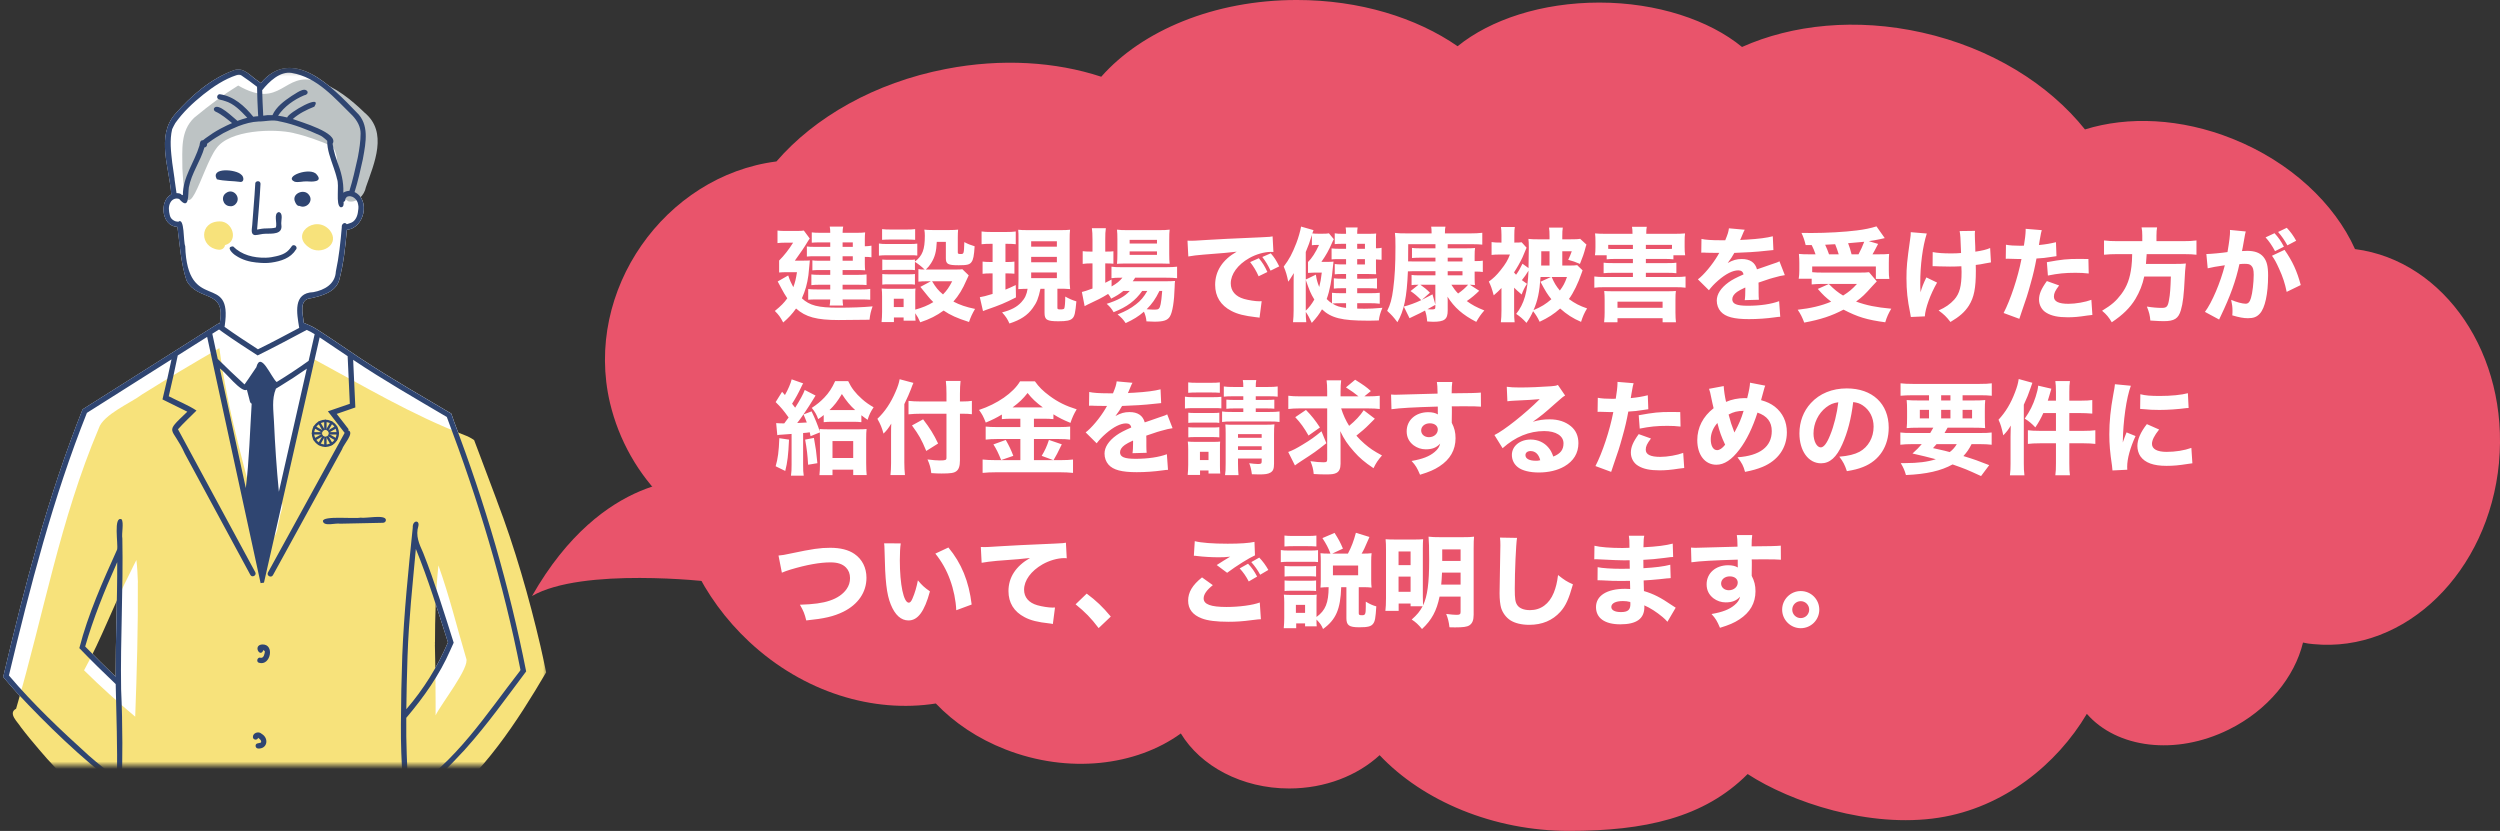
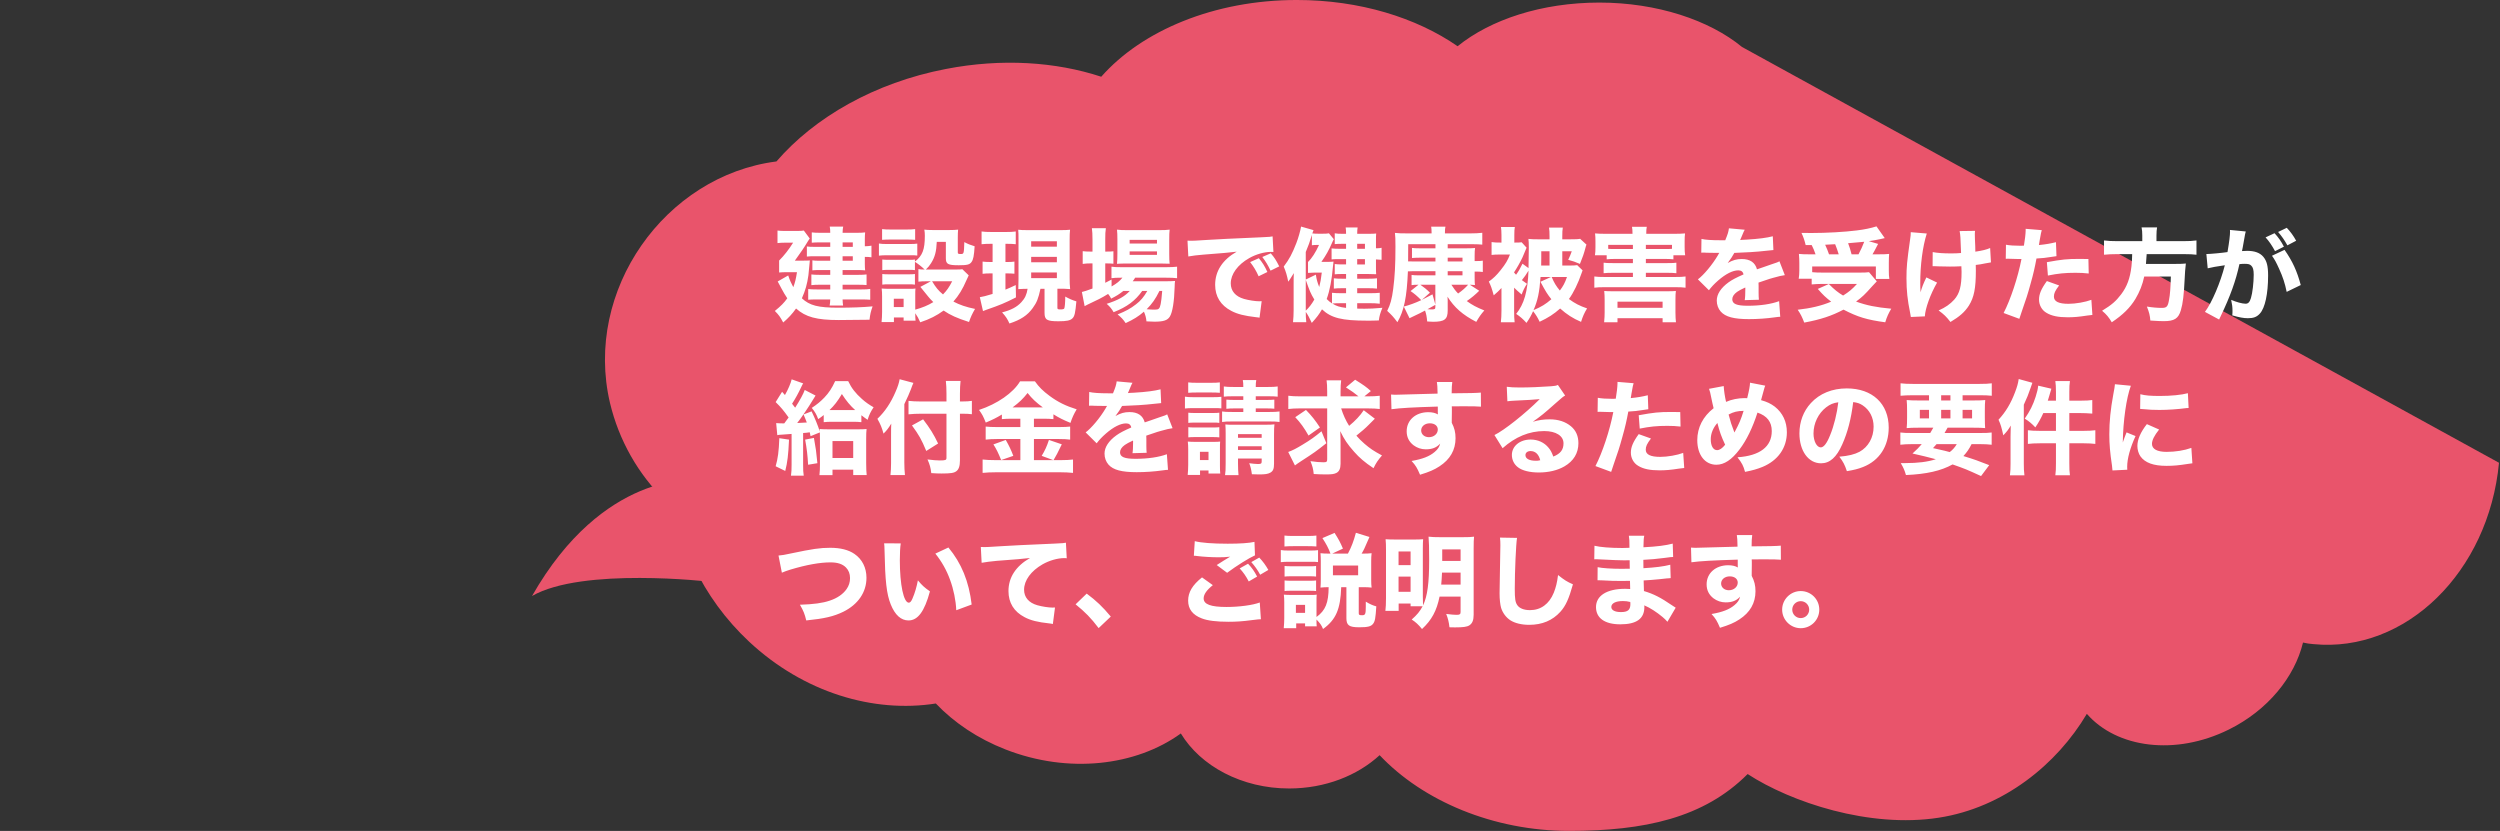
<svg xmlns="http://www.w3.org/2000/svg" version="1.1" fill="none" height="114" viewBox="0 0 343 114" width="343">
  <rect x="0" y="0" width="343" height="114" fill="#333333" stroke="none" />
  <clipPath id="a">
    <path d="m72 0h271v114h-271z" />
  </clipPath>
  <mask id="b" height="96" maskUnits="userSpaceOnUse" width="77" x="-1" y="9">
-     <path d="m75.205 9.331h-75.536v95.669h75.536z" fill="#fff" />
-   </mask>
+     </mask>
  <g mask="url(#b)">
    <path d="m15.952 77.435c-1.645 3.653-3.167 7.469-4.264 11.265 1.378 1.401 2.762 2.789 4.179 4.144-.013-5.237.235-10.467.215-15.71-.046.098-.091.203-.137.301zm39.797 19.84v.026c2.37-2.749 4.29-5.826 5.713-9.171-1.378-4.307-2.697-8.634-4.407-12.817-.438 4.864-.973 9.727-1.136 14.61v-.046c0 .216-.013.432-.02.655v-.013c-.072 2.252-.124 4.503-.15 6.749zm-40.62 26.936c-.006-.419.039-.838.104-1.244.268-5.086.699-10.159.79-15.252-4.956-3.783-9.468-8.149-13.725-12.699-.633-.7-1.254-1.414-1.861-2.14 2.945-12.431 6.157-24.835 10.898-36.716 4.414-2.795 8.834-5.584 13.242-8.372.712-.445 1.423-.897 2.129-1.349.209-.137.431-.268.64-.406.307-.196.607-.386.914-.576.209-.131.418-.262.627-.393.183-.111.359-.223.542-.34.235-.111.438-.373.712-.334.927-4.824-2.951-2.913-4.551-5.911-.77-2.357-.921-4.903-1.247-7.351-2.142-.059-2.573-3.509-.842-4.458-.235-3.567-2.122-7.966.516-11.004 2.233-2.553 4.923-4.89 8.142-6.055 1.312-.458 2.279.916 3.297 1.532.111.085.229.17.333.262 4.329-5.217 9.847.576 13.144 4.006 1.763 1.643 1.273 4.137.888 6.251 0 .013 0 .026-.006.039 0 .02-.007.046-.013.065v.026s0 0 0-.007c-.34 1.532-.672 3.07-1.149 4.562 2.213 1.054 1.339 4.962-1.058 5.178-.202 2.311-.444 4.648-1.051 6.893-.49 1.669-2.39 2.16-3.892 2.501 0 0 .006 0 .013-.007-1.73.131-1.084 2.206-.979 3.378.568.249 1.136.478 1.659.805.235.144.464.288.692.439.287.19.581.38.869.57.209.138.424.281.633.419.705.471 1.41.949 2.116 1.427.464.314.927.622 1.391.936.248.17.503.34.757.504 3.95 2.592 8.051 4.942 12.119 7.351.124.38.255.759.392 1.133 4.238 11.121 7.581 22.55 9.886 34.235-2.69 3.581-5.295 7.253-8.286 10.591-.033.039-.072.079-.111.118v.013c-2.325 2.494-4.682 5.034-7.724 6.657.215 4.903.222 9.819.424 14.722v.013h-41.358z" fill="#fff" />
    <path d="m59.752 94.441c.019 1.237.013 2.468.013 3.705.731-1.551 4.767-6.624 4.192-7.829-1.286-4.314-2.266-8.444-3.807-12.745-.385 3.672-.464 7.22-.47 10.552l-.013-.052c.013.138.013.262.013.406l-.013-.046c.052 1.813.059 3.62.085 5.433l-.013-.046c.02.216.013.399.02.602v-.02.033zm-41.867-15.939c-2.266 4.405-3.957 9.145-6.353 13.465 2.292 2.265 4.61 4.34 7.019 6.363.222-6.133.405-12.372.359-18.433l.013.039c-.039-1.073-.085-2.075-.209-3.103-.294.556-.581 1.152-.829 1.676zm.085 45.71c.072-3.639.163-7.292-.196-10.984-1.045.484-2.057-1.015-3.049-1.564-3.65-2.848-6.432-5.355-9.337-8.798-.823-.962-1.717-2.029-2.533-3.109-.418-.694-1.815-1.892-.646-2.52 3.794-12.98 6.014-25.902 11.342-38.47.601-1.905 4.453-3.509 5.955-4.661 3.598-2.252 7.091-4.314 10.591-6.343 1.13 8.804 3.696 17.307 5.935 25.843.183.962 1.443.851 1.626-.065.483-.628.431-1.597.699-2.357.026-.766.666-1.669.242-2.363-.333-2.815 1.188-5.78 1.6-8.143 1.025-3.659 1.691-7.724 2.938-11.043-.111-.092-.17-.262-.183-.412l.052.026c6.817 3.672 13.523 7.685 20.764 10.46l-.059-.02c.438.15.947.412 1.339.694.32.844.653 1.689.96 2.54.046.105.085.216.124.321l-.02-.039c.385 1.015.777 2.036 1.149 3.05.287.779.607 1.584.888 2.363v.02c2.481 6.467 4.473 13.458 5.988 19.952.281 1.218.542 2.435.79 3.659-3.983 6.782-8.619 13.896-15.031 18.715.085 4.406.274 8.837.34 13.249z" fill="#f7e27b" />
    <path d="m47.771 27.608c-1.352-.851-1.149-2.723-1.365-4.085-.157-1.145-.065-2.599-.855-3.482-1.717-.714-3.402-1.361-5.237-1.774h.039c-2.775-.668-8.913-.458-10.682 2.108-2.031 2.697-4.205 12.745-4.649 2.717v.02c0-2.559-.3-5.106 1.613-6.952 2.181-1.794 3.99-3.162 6.046-4.425 5.948 3.424 6.203-2.049 10.793-.583 2.56.74 4.766 2.586 6.556 4.314 3.226 2.684 1.319 6.932.17 10.218-.196 1.1-1.241 2.219-2.422 1.931z" fill="#bdc3c4" />
    <path d="m42.763 34.167c-3.35-1.787.49-4.929 2.494-2.559 1.384 1.78-.823 3.293-2.494 2.559z" fill="#f7e27b" />
-     <path d="m29.971 34.258c-2.618-.308-2.677-3.869.163-3.882 1.783-.052 2.671 2.736.738 3.253-.065.425-.451.687-.895.628z" fill="#f7e27b" />
    <g fill="#2f4571">
-       <path d="m31.486 28.282c-.901-.079-1.234-1.303-.464-1.807.986-.727 2.135.641 1.312 1.512h.006c-.209.242-.535.366-.855.294z" />
      <path d="m33.014 24.963c-1.071-.157-2.227-.098-3.258-.36-.953-1.689 2.651-1.381 3.343-.641.34.229.47.995-.091 1.008z" />
      <path d="m35.012 32.262c-.712-.079-.418-.929-.405-1.414.124-1.866.313-3.725.411-5.59 0 .013 0 .026.007.039-.111-.504.692-.615.718-.098-.104 2.095-.3 4.196-.47 6.297.431-.085.868-.164 1.312-.157 0 0 0 0-.006 0 .424-.02.855 0 1.267-.124.229-.596-.372-1.957.418-2.121.666.19.242 1.237.34 1.767.196 1.335-1.286 1.185-2.194 1.211-.477-.006-.927.17-1.397.183z" />
      <path d="m40.438 24.937c-1.652-.733 2.2-2.088 3.01-.995.934 1.06-.686 1.008-1.365.943h.013c-.548-.026-1.123.177-1.652.052z" />
      <path d="m41.104 28.249c-.32.052-.509-.288-.614-.537-.548-1.126 1.228-1.911 1.893-.982.692.858-.346 1.964-1.28 1.525z" />
      <path d="m35.234 36.026c-1.019-.098-2.024-.38-2.873-.956-.424-.242-1.45-1.237-.379-1.263 1.175 1.178 2.827 1.584 4.46 1.551 0 0-.006 0-.013 0 .255-.006.516-.026.77-.065.849-.157 1.809-.327 2.416-.989-.013.013-.02.02-.033.033.137-.144.268-.301.385-.465 0 0 0 0-.006.006.006-.013.019-.026.026-.039 0 0 0 0-.007.013.294-.537 1.019.046.568.458.006-.013.02-.026.026-.039-.705 1.159-2.063 1.571-3.33 1.754h.013c-.672.098-1.358.072-2.031-.007z" />
      <path d="m35.534 90.939c-.464-.157-.189-.871.261-.687.411.033.509-.556.548-.871-.059-.079-.124-.144-.202-.196-.431 1.152-1.495-.655-.176-.766 1.789-.079 1.149 3.005-.424 2.514z" />
      <path d="m35.404 102.696c-.202 0-.353-.203-.34-.393.026-.38.424-.301.679-.406-.013 0-.033.013-.046.02.039-.02.078-.033.111-.053.117-.281-.202-.484-.392-.635-.117.374-.692.308-.718-.091-.026-.589.783-.851 1.182-.472.013.007.02.014.026.02 1.032.615.784 2.088-.509 2.016z" />
      <path d="m44.303 71.504c-.026-.786 4.329-.295 5.158-.484.699.144 3.454-.491 3.487.327 0 .216-.183.373-.392.38-1.965.039-3.924.085-5.89.124-.607-.131-2.233.439-2.364-.353z" />
      <path d="m46.262 22.162c.529 1.368.914 2.795.842 4.274.248-.17.542-.236.836-.255.47-1.486.803-3.018 1.143-4.543 0 0 0-.033.007-.052 0 0 .013-.059.019-.092 0 .013 0 .033-.006.046.196-1.067.372-2.154.372-3.234v.046c.013-.975-.47-1.8-1.117-2.494-2.429-2.37-4.812-5.263-8.351-5.852h.013c-1.619-.262-3.121 1.211-4.048 2.37.026 1.067.072 2.134.131 3.201v-.02.118-.02c0 .072.013.144.013.216.418-.079.842-.105 1.267-.079.522-1.152 1.606-1.938 2.625-2.625.522-.268 1.756-1.335 2.187-.596.078.301-.202.465-.457.504 0 0 0 0-.006 0-1.384.589-2.736 1.532-3.578 2.795.124.02.255.039.379.065 0 0 0 0-.006 0 .013 0 .033 0 .046.007.039.006.072.013.111.02h.013s.026 0 .039.007c.222.046.444.092.666.15.131-.635 4.936-3.391 3.728-1.486-1.058.419-2.103.929-2.958 1.695 1.058.406 6.386 1.905 5.459 3.397.046.275.098.55.15.818.117.543.294 1.08.483 1.61zm-22.318 2.422c.091.635.183 1.276.274 1.911.235.013.561.013.699.236.065 0 .124.02.176.052-.033-2.481 1.587-4.517 2.266-6.788v.033c0-.039.013-.072.02-.105v.02c.033-.288.078-.733.47-.7.124-.111.268-.209.398-.314 0 0 .013-.013.026-.02h.007c.607-.452 1.247-.864 1.913-1.224.059-.033.124-.066.189-.098.47-.255.966-.478 1.456-.7-.712-.576-1.43-1.198-2.272-1.578-.163-.079-.268-.249-.215-.432.503-.929 2.671 1.29 3.226 1.708.438-.164.888-.308 1.345-.432-.895-.936-1.815-1.944-3.095-2.304 0 0-.013 0-.02 0-.294-.138-.646-.118-.908-.295-.222-.216-.059-.641.261-.628 1.913.268 3.415 1.637 4.59 3.09.222-.033.451-.066.673-.072 0-.085-.013-.17-.013-.255v.033c0-.033 0-.065-.006-.098v.033c-.065-1.25-.124-2.501-.137-3.751-.712-.55-1.437-1.087-2.187-1.584-.176-.092-.405-.072-.601-.02h.007c-.013 0-.02.007-.033.007-1.671.556-3.16 1.551-4.532 2.638 0 0-.026.02-.033.026-1.423 1.139-2.782 2.416-3.833 3.908-.15.268-.3.537-.424.818 0 .013-.013.026-.02.039 0-.013.013-.02.013-.033-.372 1.532-.163 3.142.013 4.687v-.02c.098.74.215 1.479.32 2.226zm6.875 20.266c1.489 1.073 3.03 2.068 4.571 3.07 1.913-.929 3.781-1.938 5.661-2.933-.32-1.996-.908-4.798 1.939-4.903 1.528-.281 3.01-1.119 3.088-2.834.431-2.003.646-4.052.816-6.094-.065-.399.392-.779.686-.393.157-.046.307-.098.464-.157.62-.17.934-.792 1.045-1.381.052-.386.15-.785.046-1.172v.013c-.072-.72-.869-1.414-1.58-1.041-.026.079-.078.15-.15.203.02.19-.065.412-.268.478.039.308.02.766-.405.733-.744-.321-.124-3.037-.503-3.921 0 .013.007.033.013.046-.124-.57-.313-1.126-.503-1.682 0 .007 0 .02.006.026-.385-1.159-.875-2.35-.849-3.587-.085-.085-.176-.164-.268-.242 0 0 .006 0 .013.006-.248-.216-.509-.425-.816-.55.013.007.026.013.039.02-1.691-.772-3.448-1.466-5.269-1.853h.006s-.033 0-.046-.006c-.013 0-.026-.007-.039-.007h.013c-.052-.013-.111-.02-.163-.033.013 0 .033 0 .046.013-.979-.308-2.005.013-2.938 0-.947.039-1.867.301-2.756.635-.692.275-1.365.596-2.024.936l-.013.006c-.059.033-.117.066-.17.098-.594.347-1.188.7-1.743 1.113-.007 0-.013.007-.02.013-.039.02-.065.052-.104.072-.085.066-.17.131-.255.203.078.229-.104.478-.34.478-.529 1.892-1.782 3.528-2.142 5.498-.137.969.118 3.253-1.325 1.578-.496-.177-.979.046-1.221.511.007-.013.013-.026.026-.039-.32.537-.229 1.191-.091 1.767 0 0 0-.007 0-.013.065.36.327.635.653.785.157.079.34.092.509.111.901-.674.672 2.775.953 3.345.307 9.452 6.549 3.365 5.42 10.945 0 0 0-.006 0-.013-.006.052-.02.105-.026.164zm-.777.36c-.3.196-.607.386-.914.576.248 1.152.496 2.304.744 3.456 1.201 1.191 2.422 2.357 3.676 3.502.046-.059.085-.118.131-.183.091-.131.183-.255.268-.386h.006c.392-.563.77-1.126 1.149-1.695v.007c.006-.013.02-.026.026-.039 0 0 .046-.065.065-.098-.013.013-.02.026-.026.039.607-2.304 2.024 1.375 2.788 2.023 1.495-.916 2.964-1.885 4.388-2.906.274-1.218.555-2.435.829-3.659-.346-.223-.712-.419-1.09-.583-2.233 1.191-4.466 2.383-6.739 3.502-1.574-1.021-3.154-2.036-4.682-3.122-.202-.144-.405-.288-.607-.439 0 0-.006 0-.013.006zm1.11 9.911c.855 3.947 1.717 7.894 2.573 11.841.47-3.836.561-7.698.803-11.553 0-.007 0-.02 0-.026-.059-.026-.117-.065-.157-.124-.104-.157-.111-.353-.17-.53-.111-.412-.222-.831-.326-1.25-.751.471-2.932-2.416-3.715-2.939.333 1.525.666 3.05.993 4.582zm10.917-4.523c-1.195.838-2.422 1.636-3.67 2.396-.176.118-.359.223-.542.327-.601 1.453-.333 2.991-.268 4.517.144 3.214.359 6.428.672 9.629 1.28-5.629 2.553-11.265 3.833-16.895-.013 0-.02.013-.033.02zm-26.118 26.838c-1.645 3.653-3.167 7.469-4.264 11.265 1.378 1.401 2.762 2.789 4.179 4.144-.013-5.237.235-10.467.215-15.71-.046.098-.091.203-.137.301zm39.797 19.841v.026c2.37-2.749 4.29-5.826 5.713-9.171-1.378-4.307-2.697-8.634-4.407-12.817-.438 4.864-.973 9.727-1.136 14.61v-.046c0 .216-.013.432-.02.655v-.013c-.072 2.252-.124 4.504-.15 6.749zm-.033 26.936c0-.111-.026-.229.033-.327-.196-4.661-.196-9.328-.398-13.995-.007-.282-.02-.55-.033-.832-.078-1.937-.183-3.875-.261-5.812-.046-1.283-.059-2.566-.052-3.849.013-3.175.078-6.349.189-9.524v.013c.235-5.845.836-11.671 1.437-17.491-.059-1.021.947-1.106.777-.249-.424 1.349.104 2.487.659 3.712 1.593 4.039 2.866 8.182 4.179 12.319-.15.334-.294.668-.451 1.002-1.495 3.43-3.65 6.467-6.053 9.308-.046 3.39.124 6.768.287 10.159 6.477-4 10.695-10.67 15.292-16.574 0 0 0 0 0-.013.026-.046.059-.085.091-.131-2.325-11.861-5.831-23.428-10.108-34.719-4.323-2.553-8.678-5.047-12.85-7.842.098 2.18.202 4.36.3 6.533-.241.085-.477.17-.718.249-.614.209-1.228.419-1.841.635.366.471.738.943 1.103 1.414.176.229.353.458.529.687-.02.052-.033.098-.052.15.934.321-.692 1.996-.842 2.605-3.16 5.754-6.321 11.508-9.481 17.262-.229.439-.927.085-.686-.36 3.506-6.382 7.019-12.764 10.519-19.153-.091-.124-.189-.249-.287-.373-.672-.864-1.345-1.715-2.011-2.586.268-.092.535-.183.803-.275.738-.249 1.469-.504 2.207-.759-.098-2.18-.196-4.353-.3-6.533-1.273-.871-2.553-1.722-3.839-2.579-.183.825-.379 1.663-.568 2.494-2.357 10.388-4.714 20.77-7.071 31.158-.157.02-.307.046-.464.066-2.207-10.153-4.407-20.305-6.614-30.458-.242-1.106-.477-2.219-.718-3.325-1.345.844-2.69 1.695-4.035 2.546-.372 1.872-.803 3.738-1.234 5.597 1.26.661 2.631 1.185 3.807 1.964-.849.851-1.737 1.663-2.54 2.566 3.539 6.546 7.072 13.085 10.611 19.625.222.439-.477.792-.692.334-2.991-5.531-5.975-11.05-8.965-16.581-1.763-3.908-2.971-2.638.327-5.787-.131-.065-.261-.131-.392-.196-.999-.504-2.011-.988-3.017-1.492.431-1.826.862-3.653 1.241-5.492-3.872 2.448-7.737 4.89-11.61 7.338-4.649 11.658-7.783 23.834-10.702 36.029 3.337 3.934 7.091 7.489 10.917 10.945-.007 0-.013-.013-.02-.013 1.267 1.113 2.586 2.16 3.918 3.201.104-4.314-.078-8.634-.163-12.948-1.698-1.61-3.369-3.253-4.989-4.936 1.195-4.654 3.2-9.125 5.184-13.524.17-.694-.542-4.648.614-4.15.333.458-.02 1.951.104 2.644.137 6.886-.281 13.779-.17 20.665.451 9.812-.059 19.611-.712 29.404 0 0 0 0-.006 0 0 .085 0 .163-.006.249h-.77c-.007-.419.039-.838.104-1.244.268-5.086.699-10.159.79-15.252-4.956-3.784-9.468-8.15-13.725-12.699-.633-.7-1.254-1.414-1.861-2.14 2.945-12.431 6.157-24.835 10.898-36.716 4.414-2.795 8.835-5.584 13.242-8.372.712-.445 1.423-.897 2.129-1.348.209-.138.431-.268.64-.406.307-.196.607-.386.914-.576.209-.131.418-.262.627-.393.183-.111.359-.223.542-.34.235-.111.438-.373.712-.334.927-4.824-2.951-2.913-4.551-5.911-.77-2.357-.921-4.903-1.247-7.351-2.142-.059-2.573-3.509-.842-4.458-.235-3.567-2.122-7.966.516-11.004 2.233-2.553 4.923-4.89 8.142-6.055 1.312-.458 2.279.916 3.297 1.532.111.085.229.17.333.262 4.329-5.217 9.847.576 13.144 4.006 1.763 1.643 1.273 4.137.888 6.251 0 .013 0 .026-.006.039 0 .02-.006.046-.013.066v.026s0 0 0-.006c-.34 1.532-.672 3.07-1.149 4.562 2.214 1.054 1.339 4.962-1.058 5.178-.203 2.311-.444 4.647-1.051 6.893-.49 1.669-2.39 2.16-3.892 2.501 0 0 .006 0 .013-.006-1.73.131-1.084 2.206-.98 3.378.568.249 1.136.478 1.659.805.235.144.464.288.692.439.287.19.581.38.868.57.209.137.424.281.633.419.705.471 1.41.949 2.115 1.427.464.314.927.622 1.391.936.248.17.503.34.757.504 3.95 2.592 8.051 4.942 12.119 7.351.124.38.255.759.392 1.132 4.238 11.121 7.581 22.551 9.886 34.235-2.69 3.581-5.295 7.253-8.286 10.591-.033.039-.072.078-.111.118v.013c-2.325 2.494-4.682 5.033-7.724 6.657.215 4.903.222 9.819.424 14.722v.013h-.77z" />
    </g>
    <path d="m44.644 61.155c.94 0 1.702-.763 1.702-1.705 0-.941-.762-1.705-1.702-1.705-.94 0-1.702.763-1.702 1.705 0 .942.762 1.705 1.702 1.705z" fill="#f7e27b" />
    <path d="m46.18 59.451c0-.85-.688-1.539-1.536-1.539-.848 0-1.536.689-1.536 1.539 0 .85.688 1.539 1.536 1.539.849 0 1.536-.689 1.536-1.539zm.33 0c0 1.033-.836 1.87-1.867 1.87-1.031 0-1.867-.837-1.867-1.87 0-1.033.836-1.87 1.867-1.87 1.031 0 1.867.837 1.867 1.87z" fill="#2f4571" />
    <path d="m44.479 61.147v-3.401c0-.091.074-.166.165-.166s.165.074.165.166v3.401c0 .091-.074.166-.165.166s-.165-.074-.165-.166z" fill="#2f4571" />
    <path d="m43.707 57.827c.079-.046.18-.019.226.06l1.702 2.953c.046.079.019.18-.06.226-.079.046-.18.019-.226-.06l-1.702-2.953c-.046-.079-.019-.18.06-.226z" fill="#2f4571" />
    <path d="m43.023 58.511c.046-.079.146-.106.226-.06l2.948 1.705c.079.046.106.147.06.226-.046.079-.147.106-.226.06l-2.948-1.705c-.079-.046-.106-.147-.06-.226z" fill="#2f4571" />
    <path d="m46.337 59.285c.091 0 .165.074.165.166s-.074.166-.165.166h-3.395c-.091 0-.165-.074-.165-.166s.074-.166.165-.166z" fill="#2f4571" />
    <path d="m46.031 58.451c.079-.046.18-.019.226.06.046.079.019.18-.06.226l-2.948 1.705c-.079.046-.18.019-.226-.06-.046-.079-.019-.18.06-.226z" fill="#2f4571" />
    <path d="m45.348 57.887c.046-.079.147-.106.226-.06s.106.147.06.226l-1.702 2.953c-.046.079-.147.106-.226.06-.079-.046-.106-.147-.06-.226z" fill="#2f4571" />
    <path d="m44.644 59.963c.282 0 .511-.229.511-.512 0-.283-.229-.512-.511-.512-.282 0-.511.229-.511.512 0 .283.229.512.511.512z" fill="#f7e27b" />
    <path d="m45.106 59.45c0-.255-.207-.462-.462-.462-.255 0-.461.207-.462.462 0 .255.206.463.462.463s.462-.207.462-.463zm.099 0c0 .31-.251.562-.561.562-.31-0-.561-.252-.561-.562 0-.31.251-.562.561-.562s.561.252.561.562z" fill="#2f4571" />
  </g>
  <g clip-path="url(#a)">
-     <path d="m342.863 63.493c-1.418 14.995-12.822 26.122-25.471 24.88-.488-.037-.968-.103-1.419-.215-1.141 4.718-4.819 9.287-10.187 11.94-7.312 3.616-15.352 2.551-19.473-2.158-4.091 6.913-11.403 12.865-20.306 14.248-9.527 1.485-20.307-2.131-26.23-5.989-5.998 6.026-14.173 7.801-24.503 7.801-10.329 0-20.028-4.073-25.989-10.389-3.048 2.803-7.484 4.568-12.409 4.568-6.516 0-12.161-3.083-14.864-7.548-6.171 4.465-15.419 5.568-24.052 2.195-3.814-1.485-7.072-3.69-9.564-6.306-8.528 1.345-18.122-1.486-25.607-8.474-6.516-6.091-10.119-14.07-10.607-21.871l-.863 2.55c-3.746-3.616-6.411-8.324-7.627-13.435-3.641-15.453 7.552-31.186 22.837-33.139 5.232-6.063 13.482-10.809 23.249-12.687 7.657-1.486 15.074-.99 21.312 1.065 5.548-6.306 15.487-10.529 26.823-10.529 8.596 0 16.388 2.41 22.071 6.344 4.504-3.653 11.538-5.989 19.443-5.989s15.111 2.41 19.578 6.091c6.899-3.083 15.667-4.008 24.706-1.981 9.496 2.13 17.393 7.091 22.348 13.295 5.893-1.841 13.137-1.56 20.239 1.28 7.972 3.186 14 8.894 16.808 15.135 12.334 1.598 21.14 14.565 19.751 29.308z" fill="#e9546b" />
+     <path d="m342.863 63.493c-1.418 14.995-12.822 26.122-25.471 24.88-.488-.037-.968-.103-1.419-.215-1.141 4.718-4.819 9.287-10.187 11.94-7.312 3.616-15.352 2.551-19.473-2.158-4.091 6.913-11.403 12.865-20.306 14.248-9.527 1.485-20.307-2.131-26.23-5.989-5.998 6.026-14.173 7.801-24.503 7.801-10.329 0-20.028-4.073-25.989-10.389-3.048 2.803-7.484 4.568-12.409 4.568-6.516 0-12.161-3.083-14.864-7.548-6.171 4.465-15.419 5.568-24.052 2.195-3.814-1.485-7.072-3.69-9.564-6.306-8.528 1.345-18.122-1.486-25.607-8.474-6.516-6.091-10.119-14.07-10.607-21.871l-.863 2.55c-3.746-3.616-6.411-8.324-7.627-13.435-3.641-15.453 7.552-31.186 22.837-33.139 5.232-6.063 13.482-10.809 23.249-12.687 7.657-1.486 15.074-.99 21.312 1.065 5.548-6.306 15.487-10.529 26.823-10.529 8.596 0 16.388 2.41 22.071 6.344 4.504-3.653 11.538-5.989 19.443-5.989s15.111 2.41 19.578 6.091z" fill="#e9546b" />
    <path d="m102.809 70.745-7.496-4.906s-12.566-1.18-22.32 15.934c6.906-3.991 24.379-1.962 24.379-1.962l5.431-9.066z" fill="#e9546b" />
    <path d="m113.91 33.872v-.616h-1.554c-.35 0-.7.014-.98.042v-1.414c.35.042.602.056 1.106.056h1.428c0-.406-.014-.546-.07-.854h1.848c-.056.252-.07.406-.084.854h2.016c.42 0 .756-.014 1.078-.056-.028.28-.042.532-.042.896v1.008c.406-.014.616-.028.91-.084v1.596c-.308-.042-.518-.056-.91-.056v.994c0 .308.014.602.042.854-.336-.028-.616-.042-.952-.042h-2.142v.658h2.142c.49 0 .784-.014 1.148-.056v1.456c-.308-.028-.658-.042-1.148-.042h-2.142v.644h2.562c.588 0 .896-.014 1.232-.07v1.484c-.35-.028-.728-.042-1.232-.042h-2.562c.014.406.028.56.07.84h-1.848c.056-.308.07-.434.084-.84h-1.848c-.602 0-.854.014-1.176.042v-1.47c.336.042.7.056 1.19.056h1.834v-.644h-1.512c-.392 0-.756.014-1.078.056v-1.47c.336.042.63.056 1.078.056h1.512v-.658h-1.582c-.378 0-.546.014-.868.042v-1.372c.294.042.476.056.966.056h1.484v-.616h-2.058c-.588 0-.77 0-1.148.042v-1.386c.322.042.49.056 1.218.056zm1.694 0h1.4v-.616h-1.4zm0 1.288v.616h1.4v-.616zm-6.552.602h1.092c.518 0 .784-.014.966-.028-.084.966-.168 1.778-.196 2.03-.168 1.204-.42 2.1-.896 3.164 1.078.994 2.212 1.288 5.026 1.288 1.764 0 3.318-.056 4.676-.182-.252.714-.336 1.078-.42 1.834-.994.014-3.654.042-4.228.042-3.024 0-4.536-.406-5.852-1.582-.546.77-1.05 1.302-1.764 1.918-.42-.784-.602-1.036-1.148-1.582.854-.7 1.246-1.092 1.708-1.736-.308-.462-.546-.854-.784-1.316-.378-.714-.378-.714-.532-.994l1.442-.826c.252.742.392 1.036.7 1.61.252-.686.35-1.092.504-2.058h-1.386c-.392 0-.756.014-1.064.042v-1.638c.686-.686 1.344-1.526 1.918-2.45h-1.19c-.35 0-.602.014-.952.056v-1.722c.336.042.588.056 1.022.056h1.596c.546 0 .77-.014.994-.056l.812 1.092c-.098.126-.308.462-.658 1.036-.238.378-.322.504-1.386 2.002zm16.954 2.884v-1.722c.294.042.448.056.854.056-.42-.406-.896-.784-1.33-1.05v1.134c-.294-.042-.434-.042-.854-.042h-2.744c-.42 0-.63.014-.882.042v-1.456c.266.028.448.042.882.042h2.744c.462 0 .616 0 .854-.042v.28c1.036-.798 1.358-1.652 1.358-3.528 0-.322-.014-.546-.07-.854.35.042.658.056 1.106.056h2.366c.49 0 .798-.014 1.162-.056-.028.308-.042.63-.042 1.106v2.03c0 .168.084.21.364.21.476 0 .476 0 .532-1.638.49.266.854.406 1.414.574-.084 1.316-.182 1.834-.434 2.17-.252.35-.602.434-1.736.434-1.498 0-1.778-.154-1.778-.966v-2.24h-1.246c-.056 1.316-.252 2.086-.784 2.926-.224.35-.392.56-.714.868h4.06c.504 0 .77-.014.952-.042l.868.84c-.084.168-.084.168-.28.602-.574 1.33-1.078 2.142-1.82 2.996.854.448 1.694.742 2.968 1.008-.392.672-.602 1.12-.826 1.792-1.638-.518-2.59-.952-3.486-1.568-.966.7-1.89 1.176-3.206 1.61-.224-.518-.392-.812-.686-1.246 0 .574.014.7.042 1.022h-1.638v-.434h-1.33v.63h-1.694c.042-.462.07-.91.07-1.386v-2.142c0-.448-.014-.7-.056-1.078.336.028.602.042 1.064.042h2.674c.518 0 .672 0 .896-.042-.028.28-.028.476-.028.98v1.918c.966-.266 1.764-.588 2.478-1.036-.308-.294-.504-.518-.7-.756-.924-1.162-.924-1.162-1.078-1.33l1.442-.77h-.588c-.476 0-.784.014-1.12.056zm4.634-.056h-2.758c.518.854.84 1.26 1.498 1.806.532-.546.826-.966 1.26-1.806zm-8.008 2.394v1.148h1.344v-1.148zm-1.61-8.078v-1.47c.392.042.616.056 1.218.056h2.1c.602 0 .826-.014 1.218-.056v1.47c-.392-.028-.658-.042-1.218-.042h-2.1c-.532 0-.882.014-1.218.042zm-.434 2.17v-1.666c.336.056.602.07 1.134.07h2.996c.588 0 .84-.014 1.134-.056v1.638c-.336-.042-.434-.042-1.078-.042h-3.052c-.504 0-.812.014-1.134.056zm.462 3.976v-1.456c.266.028.448.042.882.042h2.744c.448 0 .616-.014.854-.042v1.456c-.294-.042-.42-.042-.882-.042h-2.73c-.434 0-.588 0-.868.042zm22.26.574h-.56c-.28 1.302-.49 1.862-1.064 2.646-.714.994-1.652 1.61-3.192 2.114-.266-.602-.476-.938-1.008-1.526 1.232-.308 2.044-.742 2.646-1.4.49-.532.728-1.036.854-1.834-.448 0-.448 0-1.274.042.014-.462.028-.882.028-1.414v-5.32c0-.756 0-1.008-.042-1.414.364.042.658.056 1.372.056h4.396c.644 0 .966-.014 1.344-.056-.042.378-.056.728-.056 1.414v5.194c0 .602.014 1.022.07 1.54-.056 0-.35-.014-.896-.056h-.854v2.632c0 .168.07.21.406.21.322 0 .476-.042.532-.126.07-.112.14-.798.14-1.638.518.294.966.49 1.526.658-.14 1.568-.238 2.03-.532 2.324-.308.308-.798.406-1.932.406-1.582 0-1.904-.196-1.904-1.162zm-1.834-6.524v.742h3.528v-.742zm0 2.142v.742h3.528v-.742zm0 2.142v.77h3.528v-.77zm-5.292-3.934h-.308c-.49 0-.756.014-1.204.056v-1.75c.406.056.756.07 1.302.07h2.114c.532 0 .882-.014 1.274-.07v1.75c-.378-.042-.644-.056-1.134-.056h-.28v2.492h.35c.42 0 .588-.014.882-.056v1.666c-.308-.028-.588-.042-.882-.042h-.35v2.226c.532-.224.742-.308 1.414-.63l.028 1.694c-1.498.77-2.226 1.064-4.004 1.68-.168.07-.35.126-.518.196l-.434-1.904c.392-.056.868-.182 1.75-.448v-2.814h-.406c-.378 0-.672.014-.966.056v-1.68c.322.042.56.056 1.008.056h.364zm18.816 6.468h-.882c-.56.448-.924.672-1.666 1.05-.154-.294-.21-.378-.42-.644-.854.532-1.414.812-2.884 1.498-.07.028-.084.042-.336.182l-.378-1.946c.322-.07.7-.196 1.456-.476v-3.444h-.308c-.378 0-.686.014-1.036.07v-1.75c.294.042.616.056 1.036.056h.308v-1.638c0-.742-.028-1.134-.084-1.568h1.918c-.07.448-.084.812-.084 1.568v1.638h.21c.42 0 .686-.014.91-.042v1.708c-.322-.028-.532-.042-.896-.042h-.224v2.66c.28-.154.392-.21.868-.448v.952c.742-.434 1.106-.728 1.484-1.204h-.182c-.602 0-.98.014-1.316.07v-1.582c.322.056.7.07 1.344.07h6.174c.658 0 1.106-.028 1.484-.07v1.582c-.406-.056-.854-.07-1.47-.07h-4.284c-.14.224-.182.294-.336.49h4.452c.672 0 .952-.014 1.358-.042-.042.252-.042.392-.056.84-.056 1.988-.294 3.472-.658 4.046-.322.518-.868.7-2.114.7-.294 0-.49-.014-1.092-.042-.056-.532-.154-.882-.35-1.33-.756.658-1.442 1.078-2.506 1.568-.35-.518-.602-.784-1.106-1.19 1.12-.448 1.764-.798 2.52-1.386.63-.476 1.092-1.022 1.554-1.834h-.7c-.952 1.344-2.072 2.184-3.92 2.912-.266-.462-.49-.742-.952-1.148 1.582-.504 2.45-.994 3.164-1.764zm4.452 0h-.378c-.56 1.134-.994 1.736-1.75 2.506.448.042.812.056 1.12.056.532 0 .658-.112.798-.756.084-.42.126-.826.21-1.806zm-.238-3.766h-4.676c-.532 0-.966.014-1.288.042.042-.434.056-.798.056-1.386v-2.002c0-.574-.014-.896-.056-1.302.434.056.742.07 1.456.07h4.256c.728 0 1.092-.014 1.512-.07-.042.392-.056.686-.056 1.428v1.89c0 .602.014 1.008.056 1.358-.28-.014-.7-.028-1.26-.028zm-4.228-3.248v.504h3.752v-.504zm0 1.582v.476h3.752v-.476zm18.9 2.828-1.204.588c-.35-.784-.672-1.302-1.162-1.946l1.19-.532c.49.588.798 1.064 1.176 1.89zm1.624-.77-1.19.588c-.35-.742-.658-1.26-1.134-1.876l1.162-.504c.518.602.714.91 1.162 1.792zm-12.474-1.358-.112-2.17c.322.014.49.014.546.014.266 0 .35 0 2.338-.126.966-.07 3.374-.182 7.224-.35 1.232-.056 1.316-.07 1.568-.126l.112 2.142c-.168-.014-.21-.014-.336-.014-.91 0-2.044.322-2.982.854-1.582.896-2.534 2.198-2.534 3.472 0 1.036.644 1.792 1.82 2.128.644.182 1.554.322 2.072.322.084 0 .182 0 .35-.014l-.294 2.268c-.182-.042-.238-.042-.49-.07-1.568-.182-2.548-.42-3.388-.868-1.456-.756-2.212-1.974-2.212-3.57 0-1.89 1.008-3.43 2.954-4.55-1.4.154-1.456.168-4.578.406-.77.056-1.526.154-2.058.252zm23.17 6.412v.742c.532.014.686.014.994.014.784 0 1.302-.028 2.464-.126-.308.756-.406 1.106-.49 1.736-.784.028-1.092.028-1.596.028-3.486 0-4.942-.364-6.202-1.554-.406.7-.714 1.106-1.4 1.862-.308-.672-.532-1.092-.826-1.512 0 .644.014.77.07 1.414h-1.82c.056-.574.084-1.008.084-1.652v-3.57c0-.714 0-.98.028-1.512-.14.224-.14.224-.42.672-.098.168-.182.28-.35.504-.154-.812-.322-1.386-.616-2.072.77-1.022 1.162-1.764 1.736-3.234.28-.728.546-1.666.644-2.254l1.708.49c-.084.196-.098.266-.168.448.224.028.49.042.84.042h.574c.462 0 .658-.014.868-.056l.672.812c-.07.126-.14.238-.224.448-.49 1.12-.84 1.736-1.484 2.66h.798c.406 0 .7-.014.868-.042-.042.238-.042.238-.07.588-.168 1.932-.434 3.346-.868 4.55.28.28.434.406.728.602v-1.456c.392.042.756.056 1.26.056h.672v-.686h-.546c-.434 0-.826.014-1.134.056v-1.414c.308.042.644.056 1.134.056h.546v-.644h-.644c-.378 0-.616.014-.91.042v-1.414c.308.042.532.056.938.056h.616v-.728h-1.232c-.294 0-.546.014-.756.042v-1.512c.336.042.63.056 1.288.056h.7v-.686h-.518c-.504 0-.728.014-1.036.042v-1.484c.308.056.574.07 1.036.07h.518c0-.406-.014-.56-.056-.868h1.638c-.042.28-.056.504-.056.868h1.582c.532 0 .784-.014 1.022-.042-.028.294-.028.49-.028.938v1.092c.336 0 .532-.014.77-.07v1.652c-.336-.028-.42-.042-.77-.056v1.12c0 .406 0 .658.028.91-.322-.014-.322-.014-1.092-.028h-1.512v.644h1.498c.56 0 .854-.014 1.218-.056v1.414c-.364-.042-.742-.056-1.218-.056h-1.498v.686h1.792c.532 0 .924-.014 1.302-.056v1.498c-.462-.056-.84-.07-1.302-.07zm-7.056-3.206v4.228c.448-.42.826-.91 1.176-1.526-.518-.854-.644-1.176-1.176-2.702zm0-.042 1.386-.672c.084.616.224 1.12.462 1.694.168-.658.238-1.05.35-1.974h-1.008c-.28 0-.476.014-.882.042v-1.498c.518-.49 1.036-1.302 1.512-2.338h-.322c-.294 0-.476.014-.658.042v-1.414c-.28.952-.462 1.428-.84 2.338zm5.53 3.248h-.686c-.504 0-.84.014-1.204.042.588.364.994.49 1.89.602zm1.526-7.462h1.064v-.686h-1.064zm0 1.414v.728h1.064v-.728zm10.738 1.652h-2.982c-.28 0-.546.014-.798.028-.14 3.528-.532 5.418-1.442 6.972-.602-.798-.784-.98-1.4-1.554.434-.854.644-1.61.826-3.01.224-1.75.308-3.318.308-5.796 0-1.106-.014-1.358-.07-1.89.462.056.896.07 1.876.07h3.15v-.154c0-.336-.014-.518-.056-.77h1.96c-.056.224-.07.42-.07.784v.14h3.402c.644 0 1.302-.028 1.722-.084v1.624c-.392-.042-.728-.056-1.19-.056h-3.556v.56h2.604c.546 0 .826-.014 1.148-.042-.042.294-.056.574-.056 1.064v.728h.21c.448 0 .672-.014.91-.056v1.554c-.322-.042-.532-.056-.938-.056h-.182v.826c0 .56.014.728.042 1.022-.21-.028-.42-.028-.7-.042l1.288.826c-.574.56-1.036.952-1.708 1.414.756.546 1.274.826 2.408 1.288-.462.518-.728.91-1.106 1.568-1.876-.966-3.01-1.974-3.948-3.458 0 .196 0 .196.028.49v.392 1.022c0 1.204-.434 1.54-2.016 1.54-.182 0-.364-.014-.798-.042-.056-.63-.126-1.022-.294-1.498-.574.308-.952.49-1.344.672-.28.126-.63.294-.784.378l-.784-1.596c.742-.196 1.568-.49 2.394-.882-.616-.616-.924-.868-1.47-1.246l1.092-.868c-.476 0-.686.014-.952.056v-1.4c.266.042.56.056.994.056h2.282zm0-1.33v-.518h-2.226c-.308 0-.658.014-.994.042v-1.386c.266.042.504.056.98.056h2.24v-.56h-3.738c0 1.89 0 1.89-.014 2.352.154 0 .434.014.742.014zm-.014 3.192h-2.058c.434.294.91.672 1.316 1.092l-1.106.98c.308-.154.308-.154 1.456-.756l.392 1.4zm4.494 0h-2.296c.322.504.546.812.924 1.204.56-.392 1.022-.798 1.372-1.204zm-.77-1.862h-2.03v.574h2.03zm0-1.33v-.518h-2.03v.518zm-3.724 6.23v-.28c-.644.364-.644.364-1.078.602.21.014.406.028.518.028.49 0 .56-.042.56-.35zm19.46-5.726.742.714c-.042.126-.042.126-.14.392-.462 1.358-1.12 2.716-1.736 3.542.84.616 1.47.938 2.492 1.288-.378.616-.602 1.12-.826 1.848-1.12-.476-1.96-1.022-2.87-1.834-.868.77-1.624 1.26-2.814 1.82-.28-.588-.504-.952-.896-1.456-.28.63-.49.994-.91 1.61-.462-.518-.882-.882-1.414-1.232 1.092-1.358 1.582-3.052 1.694-5.936-.308.504-.588.924-.91 1.302.21.168.336.252.7.504-.308.462-.56.966-.728 1.47-.588-.504-.756-.658-1.036-.938v3.15c0 .714.014 1.148.07 1.596h-1.89c.056-.476.084-1.008.084-1.624v-3.08c-.336.364-.588.602-1.064 1.008-.266-.966-.378-1.288-.672-1.89.602-.42 1.064-.868 1.61-1.554.714-.896.98-1.358 1.288-2.156h-1.358c-.504 0-.826.014-1.162.056v-1.764c.35.056.644.07 1.26.07h.098v-1.022c0-.504-.028-.826-.07-1.12h1.904c-.056.28-.07.574-.07 1.092v1.05c.588 0 .784-.014 1.008-.042l.672.742c-.434 1.05-.476 1.134-.56 1.33-.294.63-.77 1.47-1.162 2.058.098.126.14.182.28.322.364-.504.532-.798.882-1.512l.826.602c.042-2.45.042-2.45.042-2.828 0-.588-.014-.826-.056-1.176.448.042.728.056 1.414.056h1.484v-.378c0-.574-.014-.882-.07-1.232h1.89c-.056.322-.07.644-.07 1.246v.364h.994c.854 0 1.176-.014 1.456-.07l.868.798c-.056.14-.084.21-.154.49-.168.658-.378 1.274-.742 2.156-.532-.238-1.092-.434-1.61-.56.154-.308.392-.868.49-1.176h-1.302v1.96h.952c.56 0 .826-.014 1.092-.056zm-4.942.056h1.148v-1.96h-1.134v.98c0 .364 0 .56-.014.98zm1.344 1.568h-1.428c-.154 2.128-.392 3.234-.966 4.55 1.106-.476 1.638-.798 2.45-1.498-.546-.686-.756-1.008-1.498-2.394zm2.198 0h-2.1c.336.798.602 1.232 1.12 1.862.462-.616.686-1.022.98-1.862zm5.446-2.982h-1.61c.056-.336.07-.63.07-1.134v-.784c0-.476-.014-.728-.056-1.078.42.042.868.056 1.596.056h3.542v-.07c0-.35-.014-.616-.07-.896h2.03c-.056.266-.07.518-.07.882v.084h3.71c.742 0 1.176-.014 1.61-.056-.042.322-.056.588-.056 1.078v.798c0 .42.014.784.07 1.12h-1.61v.56c-.35-.042-.742-.056-1.26-.056h-2.52v.574h2.926c.714 0 .994-.014 1.26-.056v1.442c-.392-.042-.728-.056-1.26-.056h-2.926v.574h4.004c.672 0 1.05-.014 1.442-.07v1.54c-.42-.056-.742-.07-1.442-.07h-9.632c-.658 0-1.036.014-1.442.07v-1.54c.378.056.77.07 1.442.07h3.85v-.574h-2.744c-.532 0-.896.014-1.274.056v-1.442c.336.042.56.056 1.274.056h2.744v-.574h-2.31c-.546 0-.952.014-1.288.056zm.21-1.428v.546c.266.028.476.028 1.078.028h2.31v-.574zm5.166.574h2.52c.602 0 .714 0 1.064-.028v-.546h-3.584zm-3.892 9.492v.56h-1.834c.056-.574.07-.952.07-1.344v-1.708c0-.462-.014-.826-.056-1.246.308.028.574.042 1.134.042h7.532c.616 0 .826-.014 1.162-.042-.042.336-.056.644-.056 1.26v1.708c0 .546.028.952.07 1.33h-1.834v-.56zm0-2.268v.84h6.188v-.84zm11.494-6.72.028-1.89c.518.126 1.414.182 2.562.182h.28.28.14c.35-.84.448-1.176.504-1.638l2.17.196c-.098.154-.098.154-.518 1.162-.056.126-.056.14-.112.252.21-.028.252-.028.868-.056 1.666-.098 2.814-.252 3.612-.462l.084 1.89c-.434.042-.434.042-1.106.112-1.022.126-2.842.238-4.256.28-.266.49-.462.784-.91 1.386.728-.406 1.232-.546 1.932-.546 1.134 0 1.834.476 2.086 1.414.126-.042.378-.126.742-.252.546-.196.616-.224 1.246-.434.798-.266.854-.28 1.092-.42l.742 1.904c-.406.056-.868.154-1.582.364-.336.084-.336.084-2.03.658l.014.462v.252.406.294c0 .42.014.658.042.938l-1.946.056c.056-.266.084-.882.084-1.624 0-.014 0-.056-.014-.112-.574.266-.854.42-1.12.602-.434.308-.658.658-.658 1.008 0 .644.602.896 2.128.896 1.694 0 3.206-.224 4.298-.63l.154 2.142c-.266.014-.322.014-.7.07-1.176.168-2.422.252-3.598.252-2.058 0-3.22-.308-3.864-1.036-.35-.392-.546-.938-.546-1.512 0-.868.56-1.736 1.624-2.506.462-.336 1.078-.658 2.044-1.078-.07-.378-.308-.56-.714-.56-.756 0-1.708.476-2.758 1.386-.574.504-.924.882-1.274 1.344l-1.512-1.498c.784-.574 2.002-2.03 2.73-3.276.126-.238.14-.252.21-.35-.784 0-.896 0-1.302-.014-.266-.014-.49-.014-.532-.014-.126 0-.21 0-.238-.014-.112 0-.196 0-.196 0-.056 0-.126 0-.21.014zm15.148-1.05h-.826c-.154-.644-.294-1.064-.574-1.666.686.014 1.106.014 1.372.014 2.086 0 4.536-.14 6.202-.35 1.064-.126 1.974-.322 2.716-.56l1.134 1.61c-.21.042-.252.056-.616.14-.532.112-.812.168-1.568.28l1.274.378c-.56 1.078-.56 1.078-.77 1.428h.798c.784 0 1.092-.014 1.484-.056-.028.378-.042.672-.042 1.232v1.078c0 .434.014.77.07 1.12h-1.848v-1.708h-8.736v.784c.35.042.84.056 1.372.056h5.236c.56 0 .91-.014 1.19-.056l1.064 1.26c-.21.224-.21.224-.63.672-1.036 1.162-1.33 1.442-2.212 2.1 1.47.532 2.73.784 4.83.98-.364.602-.616 1.148-.826 1.862-2.506-.336-3.794-.728-5.726-1.736-1.61.854-3.136 1.358-5.39 1.778-.28-.742-.49-1.162-.896-1.764 1.764-.196 3.234-.532 4.592-1.106-.742-.574-1.134-.938-1.834-1.75l1.512-.672c.77.77 1.232 1.148 1.96 1.582.798-.504 1.246-.868 1.904-1.596h-4.774c-.518 0-.994.028-1.442.07v-.784h-1.778c.056-.336.084-.728.084-1.134v-1.022c0-.448-.014-.672-.056-1.246.42.042.742.056 1.456.056h.826c-.126-.406-.35-.924-.532-1.274zm3.178-.112-1.33.07c.224.476.392.896.532 1.316h1.33c-.154-.518-.308-.938-.49-1.386zm2.296 1.386h.952c.266-.49.602-1.218.784-1.722-.266.028-.308.028-.784.07-.686.07-1.162.112-1.428.126.21.574.308.854.476 1.526zm11.116 1.624.014-1.932c.672.126 1.428.182 2.52.182.504 0 .952-.014 1.372-.056-.084-2.338-.084-2.338-.196-3.01l2.114-.028c-.028.238-.028.322-.028.504 0 .168 0 .168.014.644.028.462.028.462.042.966 0 .308 0 .434.014.742.952-.14 1.568-.294 2.03-.504l.112 1.974c-.238.028-.238.028-.798.14s-.742.154-1.288.21c.014.266.014.532.014.798 0 2.408-.252 3.654-.952 4.774-.56.882-1.302 1.526-2.534 2.254-.588-.756-.868-1.022-1.624-1.582.952-.42 1.582-.868 2.142-1.484.742-.84 1.008-1.848 1.008-3.808 0-.238 0-.35-.028-.77-.602.028-.994.042-1.568.042-.546 0-1.008-.014-1.512-.028-.448-.028-.504-.028-.672-.028-.042 0-.112 0-.196 0zm-2.996-4.662 2.198.182c-.574 1.82-.896 4.312-.896 6.832 0 .364.014.882.042 1.232.182-.672.378-1.176.798-2.044l1.47.714c-.91 1.568-1.624 3.542-1.68 4.634l-1.918.084c-.028-.21-.042-.294-.098-.56-.364-1.75-.504-3.094-.504-4.746 0-1.54.07-2.282.49-5.264.084-.56.098-.728.098-1.064zm13.034 3.654.028-1.932c.518.098 1.162.14 2.002.14.098 0 .112 0 .462-.014.126-.7.238-1.68.238-2.072 0-.042 0-.126 0-.238l2.212.182c-.098.336-.098.336-.28 1.358-.056.378-.07.406-.112.686.994-.098 1.61-.21 2.338-.392l.07 1.918c-.266.028-.266.028-.77.112-.616.112-1.232.168-1.974.21-.224 1.204-.42 2.1-.812 3.472-.42 1.526-.574 1.988-1.218 3.836-.14.392-.252.714-.322.966l-2.156-.798c.938-1.806 1.96-4.858 2.45-7.406h-.392l-1.498-.042c-.098 0-.14.014-.266.014zm11.34.028.042 1.988c-.672-.07-1.078-.098-1.806-.098-1.47 0-2.394.098-3.794.378l-.14-1.834c2.086-.378 2.786-.448 4.41-.448.35 0 .406 0 1.288.014zm-5.698 3.024 1.68.602c-.56.742-.714 1.078-.714 1.54 0 .658.644.98 2.002.98.98 0 2.324-.238 3.136-.546l.14 2.072c-.252.028-.364.042-.714.084-1.162.182-1.862.238-2.674.238-1.288 0-2.198-.182-2.898-.602-.644-.364-1.036-1.064-1.036-1.82s.294-1.47 1.078-2.548zm13.09-5.474v-.756c0-.476-.028-.784-.098-1.134h2.128c-.056.294-.084.658-.084 1.134v.756h3.64c.812 0 1.344-.028 1.848-.098v1.96c-.462-.056-.938-.084-1.778-.084h-5.054c-.042.63-.07.938-.098 1.344h4.018c.742 0 1.106-.014 1.456-.056-.014.098-.014.098-.028.28-.056.434-.098 1.008-.126 1.666-.112 2.338-.252 3.542-.532 4.466-.336 1.148-.896 1.498-2.352 1.498-.392 0-.728-.014-1.834-.084-.056-.7-.154-1.106-.476-1.918.77.126 1.442.182 2.058.182.658 0 .826-.182.98-1.092.14-.714.21-1.666.252-3.206h-3.654c-.238 1.12-.63 2.1-1.204 3.066-.742 1.218-1.722 2.184-3.248 3.206-.392-.672-.742-1.092-1.33-1.582 1.33-.812 1.89-1.302 2.618-2.254.798-1.064 1.218-2.17 1.414-3.836.056-.504.084-.91.098-1.68h-2.03c-.7 0-1.302.028-1.834.084v-1.96c.532.07 1.092.098 1.834.098zm16.912-.518 1.232-.574c.56.616.882 1.078 1.288 1.848l-1.218.616c-.378-.714-.84-1.4-1.302-1.89zm1.722-.742 1.19-.574c.504.532.924 1.106 1.288 1.778l-1.204.63c-.406-.728-.784-1.274-1.274-1.834zm-.84 3.262 1.722-.812c1.092 1.554 1.722 2.94 2.226 4.83l-1.932.938c-.238-1.162-.518-2.03-1.036-3.164-.406-.896-.602-1.26-.98-1.792zm-8.82 1.722-.182-1.96h.084c.42 0 2.1-.154 2.814-.266.252-1.47.35-2.296.35-2.828 0-.042 0-.112-.014-.21l2.17.21c-.042.14-.07.252-.098.406-.014.056-.126.658-.322 1.806-.056.294-.056.308-.098.476.336-.014.532-.028.742-.028.994 0 1.722.266 2.184.812.476.574.658 1.26.658 2.576 0 2.506-.42 4.452-1.134 5.222-.42.462-.868.63-1.638.63-.602 0-1.19-.112-2.142-.392.028-.308.028-.42.028-.63 0-.49-.042-.84-.182-1.498.714.308 1.526.532 1.988.532.35 0 .56-.224.728-.784.21-.672.378-2.128.378-3.192 0-.672-.098-1.036-.35-1.26-.182-.182-.406-.238-.91-.238-.238 0-.392.014-.7.042-.49 2.282-1.26 4.41-2.562 7.126-.126.266-.14.294-.224.476l-1.946-1.05c.952-1.246 2.142-4.06 2.73-6.398-.994.14-1.946.308-2.352.42zm-196.252 22.89-.154-1.652c.434.028.616.042 1.106.042.308-.406.378-.504.602-.812-.714-.994-1.05-1.4-1.778-2.114l.882-1.414c.21.224.224.252.392.448.42-.742.812-1.638.924-2.156l1.582.56c-.084.126-.14.21-.238.434-.434.924-.812 1.61-1.288 2.352.168.21.238.294.42.546.616-.952 1.162-1.96 1.316-2.436l1.484.77c-.084.126-.182.28-.406.658-.518.868-1.582 2.45-2.114 3.108.756-.042.924-.042 1.316-.07-.14-.378-.21-.56-.448-1.106l1.106-.42c.49 1.008.826 1.848 1.134 2.772-.014-.112-.014-.154-.028-.35.364.028.686.042 1.288.042h3.934c.588 0 .938-.014 1.218-.042-.042.364-.056.686-.056 1.344v3.318c0 .714.028 1.316.07 1.652h-1.848v-.742h-2.842v.756h-1.792c.056-.504.07-.938.07-1.47v-3.486c0-.462 0-.63-.014-.91l-1.274.518-.112-.532c-.49.07-.49.07-.91.098v4.34c0 .756.014 1.064.084 1.512h-1.75c.07-.504.084-.854.084-1.512v-4.214c-.532.042-.728.056-1.316.098-.308.014-.462.028-.644.07zm7.574.812v2.324h2.842v-2.324zm-1.204-2.59v-.98c-.28.238-.392.308-.756.56-.238-.658-.434-.98-.882-1.54.756-.504 1.162-.84 1.722-1.414.616-.644 1.05-1.302 1.484-2.254h1.792c.448.952 1.008 1.666 1.89 2.45.518.462.966.77 1.596 1.134-.406.616-.588.966-.826 1.722-.448-.322-.574-.406-.854-.63v.952c-.308-.042-.672-.056-1.246-.056h-2.66c-.574 0-.896.014-1.26.056zm.798-1.666h.294 3.22c-.686-.616-1.218-1.26-1.82-2.198-.588.994-1.036 1.568-1.694 2.198zm-6.888 3.864 1.33.196c-.098 2.1-.21 3.094-.518 4.298l-1.316-.644c.308-1.078.434-2.002.504-3.85zm3.542.196 1.204-.238c.294 1.666.294 1.666.476 3.472l-1.274.21c-.07-1.302-.182-2.226-.406-3.444zm21.238-3.556v6.398c0 .784-.154 1.246-.504 1.498-.322.238-.756.308-2.016.308-.462 0-.854-.014-1.414-.056-.084-.742-.196-1.148-.518-1.876.798.098 1.218.14 1.694.14.784 0 .91-.056.91-.364v-6.048h-3.472c-.602 0-1.218.028-1.736.084v-1.848c.49.056.994.084 1.652.084h3.556v-1.05c0-.686-.028-1.26-.084-1.764h2.016c-.056.546-.084 1.036-.084 1.778v1.036h.28c.616 0 .98-.028 1.358-.084v1.834c-.378-.056-.77-.07-1.316-.07zm-7.63-1.316v8.036c0 .602.028 1.134.084 1.694h-1.988c.056-.518.084-.98.084-1.68v-3.864c0-.686 0-.994.028-1.512-.406.658-.616.938-1.064 1.372-.238-.84-.406-1.26-.84-2.03 1.036-.98 1.848-2.198 2.492-3.71.322-.728.462-1.19.56-1.722l1.89.504c-.098.21-.21.49-.336.854-.154.42-.532 1.288-.91 2.058zm1.05 2.926 1.526-.84c.938 1.218 1.456 2.058 2.058 3.318l-1.624 1.022c-.672-1.61-.994-2.17-1.96-3.5zm14.868-.924h-1.134c-.56 0-.966.014-1.4.056v-.63c-.742.448-1.33.742-2.212 1.106-.35-.882-.476-1.106-.924-1.736 2.506-.826 4.69-2.338 5.628-3.92h2.044c.546.77 1.078 1.302 2.002 1.988 1.148.854 2.24 1.386 3.724 1.848-.392.644-.616 1.148-.854 1.862-1.008-.42-1.526-.672-2.338-1.176v.658c-.406-.042-.826-.056-1.428-.056h-1.246v1.148h3.374c.784 0 1.26-.028 1.596-.07v1.792c-.378-.056-.924-.084-1.61-.084h-3.36v2.898h2.66l-1.596-.588c.434-.714.714-1.316.994-2.184l1.764.602c-.63 1.302-.714 1.456-1.134 2.17h.98c.728 0 1.218-.028 1.694-.084v1.834c-.518-.056-1.134-.084-1.736-.084h-8.848c-.7 0-1.246.028-1.82.084v-1.834c.518.056 1.05.084 1.792.084h3.388v-2.898h-3.164c-.63 0-1.148.028-1.596.084v-1.792c.378.042.854.07 1.61.07h3.15zm-1.064-1.554h4.144c-.924-.686-1.47-1.19-2.086-1.974-.63.798-1.134 1.288-2.058 1.974zm-2.632 5.082 1.694-.616c.448.784.742 1.4 1.036 2.184l-1.666.574c-.406-.994-.658-1.512-1.064-2.142zm13.118-5.306.028-1.89c.518.126 1.414.182 2.562.182h.28.28.14c.35-.84.448-1.176.504-1.638l2.17.196c-.098.154-.098.154-.518 1.162-.056.126-.056.14-.112.252.21-.028.252-.028.868-.056 1.666-.098 2.814-.252 3.612-.462l.084 1.89c-.434.042-.434.042-1.106.112-1.022.126-2.842.238-4.256.28-.266.49-.462.784-.91 1.386.728-.406 1.232-.546 1.932-.546 1.134 0 1.834.476 2.086 1.414.126-.042.378-.126.742-.252.546-.196.616-.224 1.246-.434.798-.266.854-.28 1.092-.42l.742 1.904c-.406.056-.868.154-1.582.364-.336.084-.336.084-2.03.658l.014.462v.252.406.294c0 .42.014.658.042.938l-1.946.056c.056-.266.084-.882.084-1.624 0-.014 0-.056-.014-.112-.574.266-.854.42-1.12.602-.434.308-.658.658-.658 1.008 0 .644.602.896 2.128.896 1.694 0 3.206-.224 4.298-.63l.154 2.142c-.266.014-.322.014-.7.07-1.176.168-2.422.252-3.598.252-2.058 0-3.22-.308-3.864-1.036-.35-.392-.546-.938-.546-1.512 0-.868.56-1.736 1.624-2.506.462-.336 1.078-.658 2.044-1.078-.07-.378-.308-.56-.714-.56-.756 0-1.708.476-2.758 1.386-.574.504-.924.882-1.274 1.344l-1.512-1.498c.784-.574 2.002-2.03 2.73-3.276.126-.238.14-.252.21-.35-.784 0-.896 0-1.302-.014-.266-.014-.49-.014-.532-.014-.126 0-.21 0-.238-.014-.112 0-.196 0-.196 0-.056 0-.126 0-.21.014zm21.168-1.302h-1.33c-.742 0-.98.014-1.344.056v-1.4c.42.056.658.07 1.344.07h1.33c0-.448-.014-.63-.07-.952h1.848c-.056.322-.07.504-.07.952h1.652c.7 0 .938-.014 1.358-.07v1.4c-.392-.042-.686-.056-1.358-.056h-1.652v.504h1.456c.588 0 .756-.014 1.092-.042v1.246c-.336-.028-.546-.042-1.134-.042h-1.414v.49h1.862c.7 0 .966-.014 1.4-.07v1.442c-.448-.056-.728-.07-1.4-.07h-5.082c-.686 0-.952.014-1.4.07v-1.442c.308.056.658.07 1.4.07h1.512v-.49h-1.204c-.546 0-.756.014-1.12.056v-1.26c.378.028.588.042 1.134.042h1.19zm-.728 8.54v.644c0 .672.028 1.204.07 1.638h-1.848c.07-.434.084-.798.084-1.638v-4.13c0-.49-.014-.784-.042-1.19.364.042.518.042 1.036.042h4.452c.63 0 .924-.014 1.246-.056-.042.364-.056.756-.056 1.414v3.99c0 .714-.126 1.008-.518 1.232-.336.182-.714.238-1.54.238-.252 0-.476 0-.98-.028-.084-.63-.168-.994-.364-1.512.322.056.98.112 1.19.112.434 0 .518-.056.518-.364v-.392zm0-1.176h3.248v-.504h-3.248zm0-1.666h3.248v-.504h-3.248zm-6.832-6.174v-1.428c.378.042.602.056 1.19.056h1.96c.588 0 .812-.014 1.19-.056v1.428c-.364-.028-.658-.042-1.19-.042h-1.96c-.518 0-.812.014-1.19.042zm-.448 2.156v-1.624c.336.056.602.07 1.134.07h2.73c.574 0 .812-.014 1.134-.056v1.596c-.322-.042-.49-.042-1.078-.042h-2.786c-.504 0-.77.014-1.134.056zm.462 1.974v-1.4c.238.028.448.042.854.042h2.576c.434 0 .602-.014.826-.042v1.4c-.28-.042-.42-.042-.826-.042h-2.576c-.42 0-.602.014-.854.042zm0 1.988v-1.4c.238.028.448.042.854.042h2.562c.448 0 .602-.014.84-.042v1.4c-.252-.028-.434-.042-.854-.042h-2.562c-.406 0-.602.014-.84.042zm1.61 5.152h-1.694c.042-.448.07-.924.07-1.372v-2.142c0-.434-.014-.714-.056-1.064.308.028.588.042 1.078.042h2.464c.49 0 .672-.014.896-.042-.028.266-.028.462-.028.98v2.338c0 .532.014.784.042 1.064h-1.61v-.42h-1.162zm-.014-3.178v1.134h1.176v-1.134zm22.988-5.95h-3.612c.28.896.644 1.68 1.092 2.394.826-.672 1.54-1.428 2.002-2.142l1.526 1.162c-.154.14-.154.14-.826.826-.448.462-1.036.966-1.708 1.498.336.392.658.714 1.106 1.106.77.658 1.232.98 2.408 1.61-.56.658-.812 1.022-1.162 1.75-1.218-.812-1.932-1.428-2.66-2.254-.938-1.064-1.33-1.652-1.904-2.828.028.56.042 1.232.042 1.708v2.772c0 .658-.196 1.078-.588 1.26-.308.154-.644.196-1.4.196-.532 0-1.092-.014-1.694-.056-.07-.714-.168-1.064-.448-1.764.742.112 1.288.154 1.806.154.392 0 .49-.07.49-.406v-6.986h-3.752c-.63 0-1.134.028-1.582.084v-1.82c.434.056.924.084 1.68.084h3.654v-.658c0-.714-.028-1.134-.084-1.54h2.002c-.056.434-.084.868-.084 1.568v.63h2.464c-.448-.378-.98-.756-1.722-1.232l1.26-1.05c1.218.77 1.498.966 2.156 1.554l-.896.728h.434c.742 0 1.232-.028 1.68-.084v1.82c-.42-.056-.924-.084-1.68-.084zm-9.912 1.204 1.47-.994c.77.784 1.288 1.442 1.918 2.408l-1.568 1.106c-.574-1.022-1.106-1.764-1.82-2.52zm3.598 1.932.672 1.638c-1.484 1.176-1.61 1.26-3.486 2.478-.392.252-.56.378-.826.574l-.924-1.848c.588-.21 1.134-.49 2.002-1.022 1.05-.63 1.638-1.05 2.562-1.82zm9.604-3.024-.056-2.016c.336.028.476.028.728.028.308 0 1.708-.042 5.656-.154-.028-1.05-.028-1.12-.098-1.596h2.114c-.07.602-.07.63-.084 1.554 2.366-.014 3.444-.042 4.004-.098l.014 1.932c-.602-.042-.938-.056-2.436-.056-.742 0-.854 0-1.568.014l.014.322v.462l-.014 1.148v.322c.364.7.518 1.316.518 2.114 0 1.61-.742 2.912-2.212 3.864-.7.462-1.414.77-2.66 1.148-.406-.952-.588-1.26-1.162-1.89 1.484-.252 2.464-.63 3.164-1.232.434-.364.658-.7.756-1.148-.49.546-1.092.784-1.974.784-.63 0-1.19-.196-1.68-.56-.63-.49-.938-1.12-.938-1.918 0-1.526 1.232-2.618 2.968-2.618.546 0 .994.112 1.316.308 0-.056 0-.056-.014-.224 0-.07 0-.07 0-.854-3.332.098-5.152.196-6.356.364zm5.264 1.932c-.686 0-1.19.42-1.19.98 0 .532.448.924 1.064.924.686 0 1.218-.462 1.218-1.05 0-.504-.434-.854-1.092-.854zm10.64-3.024-.084-1.988c.518.07.98.098 1.82.098 1.204 0 2.94-.07 4.242-.168.546-.042.714-.07.952-.182l.994 1.456c-.294.168-.308.168-1.4 1.134-1.456 1.302-1.904 1.666-3.038 2.464.798-.238 1.498-.336 2.31-.336 1.19 0 2.17.322 2.926.952.686.574 1.022 1.344 1.022 2.324 0 1.358-.658 2.45-1.918 3.178-.938.546-2.17.84-3.514.84-1.218 0-2.254-.252-2.842-.7-.546-.406-.854-1.022-.854-1.708 0-1.204 1.092-2.114 2.576-2.114.994 0 1.876.406 2.464 1.134.28.336.434.63.644 1.204.994-.406 1.4-.938 1.4-1.82 0-1.022-1.036-1.68-2.646-1.68-2.058 0-3.976.798-5.712 2.352l-1.12-1.806c1.316-.63 4.242-2.954 6.216-4.928-1.148.098-1.386.112-3.444.21-.448.028-.574.028-.994.084zm4.508 8.092c-.21-.826-.672-1.26-1.33-1.26-.42 0-.7.224-.7.56 0 .49.532.77 1.442.77.21 0 .266 0 .588-.07zm7.868-6.636.028-1.932c.518.098 1.162.14 2.002.14.098 0 .112 0 .462-.014.126-.7.238-1.68.238-2.072 0-.042 0-.126 0-.238l2.212.182c-.098.336-.098.336-.28 1.358-.056.378-.07.406-.112.686.994-.098 1.61-.21 2.338-.392l.07 1.918c-.266.028-.266.028-.77.112-.616.112-1.232.168-1.974.21-.224 1.204-.42 2.1-.812 3.472-.42 1.526-.574 1.988-1.218 3.836-.14.392-.252.714-.322.966l-2.156-.798c.938-1.806 1.96-4.858 2.45-7.406h-.392l-1.498-.042c-.098 0-.14.014-.266.014zm11.34.028.042 1.988c-.672-.07-1.078-.098-1.806-.098-1.47 0-2.394.098-3.794.378l-.14-1.834c2.086-.378 2.786-.448 4.41-.448.35 0 .406 0 1.288.014zm-5.698 3.024 1.68.602c-.56.742-.714 1.078-.714 1.54 0 .658.644.98 2.002.98.98 0 2.324-.238 3.136-.546l.14 2.072c-.252.028-.364.042-.714.084-1.162.182-1.862.238-2.674.238-1.288 0-2.198-.182-2.898-.602-.644-.364-1.036-1.064-1.036-1.82s.294-1.47 1.078-2.548zm9.646-6.216 2.016-.378c.028.588.154 1.442.322 2.17.756-.336 1.666-.518 2.562-.518.07 0 .196 0 .336.014.294-1.19.364-1.624.392-2.128l2.086.406c-.07.182-.112.28-.14.406-.168.658-.364 1.372-.434 1.582.84.238 1.33.476 1.89.896 1.078.854 1.652 2.058 1.652 3.514 0 2.142-1.218 3.864-3.332 4.746-.728.294-1.344.476-2.408.686-.238-.854-.392-1.162-1.036-2.002 3.08-.21 4.704-1.456 4.704-3.598 0-1.26-.644-2.086-1.96-2.534-.658 2.044-1.498 3.794-2.464 5.054-1.078 1.428-2.1 2.1-3.178 2.1-1.568 0-2.618-1.358-2.618-3.374 0-1.722.784-3.248 2.24-4.382-.056-.182-.21-.896-.476-2.17-.042-.168-.07-.266-.154-.49zm1.148 4.69c-.588.658-.91 1.456-.91 2.226 0 .91.336 1.498.868 1.498.35 0 .714-.252 1.106-.742-.546-1.176-.742-1.736-1.064-2.982zm1.54-1.162c.28 1.064.364 1.33.798 2.464.672-1.26.896-1.792 1.26-2.968-.854.014-1.372.14-2.058.504zm17.094-1.708c-.28 2.31-.77 4.172-1.498 5.796-.784 1.778-1.708 2.604-2.912 2.604-1.736 0-2.968-1.694-2.968-4.102 0-1.596.546-3.052 1.568-4.158 1.204-1.316 2.926-2.016 4.928-2.016 3.514 0 5.754 2.1 5.754 5.376 0 2.548-1.274 4.522-3.514 5.404-.672.266-1.232.406-2.226.574-.294-.882-.49-1.26-1.036-1.988 1.246-.098 2.114-.322 2.772-.672 1.204-.658 1.932-1.96 1.932-3.444 0-1.246-.546-2.296-1.498-2.926-.406-.266-.742-.378-1.302-.448zm-2.044.028c-.672.084-1.134.28-1.68.7-1.064.826-1.722 2.184-1.722 3.584 0 1.05.448 1.904.994 1.904.406 0 .84-.546 1.288-1.68.518-1.246.952-3.01 1.12-4.508zm10.164 4.214h2.45c.182-.294.266-.434.42-.728h-2.03c-.714 0-1.148.014-1.624.056.042-.434.056-.756.056-1.414v-.966c0-.672-.014-1.036-.056-1.47.49.042.896.056 1.582.056h1.484v-.714h-2.254c-.672 0-1.176.028-1.652.07v-1.708c.476.056.98.084 1.792.084h8.932c.812 0 1.428-.028 1.792-.084v1.708c-.49-.056-.98-.07-1.638-.07h-2.366v.714h1.512c.742 0 1.19-.014 1.596-.056-.042.392-.056.77-.056 1.47v.938c0 .714.014 1.092.042 1.442-.35-.042-.798-.056-1.582-.056h-3.57c-.196.336-.28.49-.42.728h4.816c.854 0 1.232-.014 1.652-.07v1.68c-.476-.056-.966-.084-1.652-.084h-1.106c-.336.672-.644 1.12-1.12 1.638 1.47.448 2.058.658 3.542 1.246l-1.12 1.498c-2.086-.952-2.086-.952-3.906-1.596-1.596.882-3.57 1.33-6.398 1.456-.196-.672-.336-.994-.714-1.638h.616c1.75 0 3.066-.168 4.2-.532-1.05-.28-1.946-.504-3.206-.784.616-.56.84-.784 1.274-1.288h-1.288c-.686 0-1.176.028-1.652.084v-1.68c.42.056.84.07 1.652.07zm6.09 1.526h-2.772c-.196.224-.266.294-.49.546.448.098.448.098 1.61.364.154.042.28.07.686.182.406-.308.714-.658.966-1.092zm-2.142-6.706v.714h1.274v-.714zm-1.666 2.002h-1.26v1.176h1.26zm1.666 0v1.176h1.274v-1.176zm2.94 0v1.176h1.302v-1.176zm12.81-1.26v-1.19c0-.686-.028-1.05-.084-1.498h2.002c-.07.462-.084.798-.084 1.512v1.176h1.61c.7 0 1.148-.028 1.54-.084v1.862c-.714-.056-1.064-.07-1.54-.07h-1.61v2.436h1.96c.7 0 1.176-.028 1.61-.084v1.876c-.476-.056-.952-.084-1.582-.084h-1.988v2.702c0 .812.014 1.162.084 1.68h-2.002c.07-.504.084-.896.084-1.68v-2.702h-2.212c-.686 0-1.176.028-1.638.084v-1.876c.434.056.91.084 1.624.084h2.226v-2.436h-1.736c-.35.77-.616 1.246-1.092 1.96-.476-.504-.882-.854-1.456-1.204.7-.994 1.148-1.89 1.498-2.996.196-.602.308-1.078.35-1.526l1.806.42c-.07.224-.07.224-.238.812 0 .042-.042.182-.112.378-.028.098-.084.252-.14.448zm-6.23 8.624v-3.724c0-.462 0-.728.028-1.484-.308.546-.532.826-1.022 1.344-.252-1.134-.35-1.47-.658-2.142.98-1.05 1.708-2.268 2.282-3.808.28-.742.392-1.134.49-1.778l1.876.518c-.07.168-.07.168-.238.686-.336.966-.476 1.33-.938 2.324v8.078c0 .616.014 1.022.084 1.61h-1.988c.07-.602.084-.98.084-1.624zm14.322-10.878 2.184.21c-.616 1.666-1.064 4.816-1.106 7.784.182-.546.182-.546.252-.714l.266-.672 1.232.504c-.742 1.624-1.148 3.108-1.148 4.214 0 .14 0 .21.014.406l-2.03.098c-.014-.252-.028-.364-.07-.686-.266-1.778-.364-2.912-.364-4.27 0-1.736.168-3.43.546-5.474.168-.868.182-.994.224-1.4zm3.458 3.388.028-2.016c.686.182 1.414.238 2.688.238 1.54 0 2.94-.14 3.836-.378l.098 2.03c-.126 0-.14 0-.294.014-1.148.154-2.548.252-3.71.252-.882 0-1.386-.028-2.254-.112-.07-.014-.182-.014-.392-.028zm.924 2.086 1.68.742c-.658.826-.98 1.456-.98 1.974 0 .7.714 1.092 2.002 1.092 1.218 0 2.436-.196 3.402-.546l.14 2.114c-.224.028-.308.042-.616.084-1.232.196-1.974.266-2.94.266-1.778 0-2.94-.42-3.57-1.302-.266-.378-.42-.91-.42-1.428 0-.882.434-1.89 1.302-2.996zm-187.278 20.384-.462-2.352c.532-.042.812-.098 1.736-.294 2.926-.616 3.962-.77 5.362-.77 1.386 0 2.506.28 3.318.84 1.064.728 1.652 1.89 1.652 3.276 0 1.988-1.148 3.654-3.178 4.662-1.33.644-2.59.938-5.082 1.19-.224-.91-.364-1.274-.868-2.156 1.862-.056 3.108-.224 4.088-.56 1.022-.336 1.82-.882 2.31-1.582.322-.462.476-.938.476-1.512 0-.588-.182-1.064-.546-1.442-.476-.49-1.162-.714-2.128-.714-1.456 0-3.276.322-5.516.994-.364.112-.812.266-1.162.42zm14.028-4.032 2.282.014c-.084.546-.126 1.344-.126 2.31 0 3.346.518 5.824 1.232 5.824.182 0 .35-.196.504-.574.336-.77.574-1.61.742-2.492.574.686.854.952 1.652 1.512-.742 2.744-1.652 3.99-2.94 3.99-1.022 0-1.848-.742-2.436-2.198-.574-1.428-.77-3.206-.854-7.448-.014-.504-.014-.616-.056-.938zm7.028 1.414 1.792-.84c1.792 2.156 2.814 4.648 3.192 7.826l-2.114.784c-.056-1.344-.364-2.856-.854-4.186-.476-1.316-1.148-2.506-2.016-3.584zm6.352 1.26-.112-2.17c.322.014.49.014.546.014.266 0 .35 0 2.338-.126.966-.07 3.374-.182 7.224-.35 1.232-.056 1.316-.07 1.568-.126l.112 2.142c-.168-.028-.21-.028-.336-.028-.91 0-2.044.322-2.982.854-1.582.91-2.534 2.198-2.534 3.486 0 1.036.644 1.792 1.82 2.128.644.182 1.554.322 2.072.322.084 0 .182 0 .35-.014l-.294 2.268c-.182-.042-.238-.056-.49-.084-1.568-.168-2.548-.406-3.388-.854-1.456-.756-2.212-1.974-2.212-3.584 0-1.876 1.008-3.416 2.954-4.536-1.386.154-1.456.154-4.578.392-.77.07-1.526.168-2.058.266zm12.89 5.698 1.526-1.47c1.33.994 2.17 1.792 3.304 3.15l-1.666 1.582c-1.036-1.372-1.862-2.212-3.164-3.262zm24.108-5.796 1.092-.616c.518.546.882 1.05 1.246 1.694l-1.12.658c-.336-.63-.728-1.176-1.218-1.736zm-1.596.868 1.148-.644c.532.56.868 1.036 1.246 1.764l-1.148.672c-.378-.728-.742-1.246-1.246-1.792zm-6.286-1.736.126-2.002c.854.224 2.478.35 4.522.35 1.694 0 2.912-.084 3.668-.252l.07 1.848c-.84.378-2.478 1.4-3.822 2.394l-1.428-1.064c.49-.322 1.442-.91 1.848-1.148-.658.07-.966.084-1.596.084-.952 0-2.1-.07-2.898-.168-.294-.042-.308-.042-.49-.042zm1.12 2.968 1.484 1.064c-.854.686-1.26 1.274-1.26 1.82 0 .812.966 1.176 3.15 1.176 1.722 0 3.612-.252 4.55-.616l.154 2.296c-.336.014-.336.014-1.26.126-1.246.168-2.142.224-3.164.224-1.68 0-2.898-.154-3.682-.462-1.26-.476-1.876-1.288-1.876-2.436s.574-2.128 1.904-3.192zm15.708 3.346v2.086c1.232-.896 1.652-1.932 1.666-4.088-.476 0-.714.014-1.12.056.028-.378.042-.644.042-1.022v-2.618c0-.35-.014-.756-.042-1.078.378.042.644.056 1.162.056h.21c-.308-.812-.574-1.302-1.106-2.128l1.666-.714c.56.882.784 1.302 1.148 2.156l-1.47.686h2.156c.49-.924.784-1.708 1.092-2.856l1.862.574c-.714 1.638-.77 1.778-1.078 2.282h.224c.49 0 .756-.014 1.148-.056-.042.364-.056.644-.056 1.05v2.674c0 .406.014.658.056.994-.406-.042-.672-.056-1.092-.056h-.672v3.57c0 .238.084.28.462.28.434 0 .504-.154.504-1.176v-.686c.56.336.966.518 1.442.644-.098 1.61-.182 2.058-.434 2.38-.28.378-.728.49-1.904.49-1.4 0-1.764-.266-1.764-1.26v-4.242h-.714c-.098 3.024-.714 4.452-2.492 5.74-.196-.504-.42-.812-.896-1.302 0 .574 0 .672.028.938h-1.596v-.406h-1.218v.658h-1.708c.042-.476.07-.938.07-1.372v-2.17c0-.406-.014-.686-.056-1.064.28.028.518.042.966.042h2.716c.462 0 .602 0 .826-.042-.028.28-.028.476-.028.98zm-2.828.42v1.106h1.26v-1.106zm5.082-5.39v1.33h3.458v-1.33zm-6.65-2.618v-1.498c.364.042.588.056 1.19.056h2.002c.588 0 .812-.014 1.19-.056v1.498c-.364-.028-.672-.042-1.19-.042h-2.002c-.518 0-.812.014-1.19.042zm-.504 2.156v-1.666c.336.056.602.07 1.134.07h2.842c.574 0 .826-.014 1.134-.056v1.638c-.336-.042-.434-.042-1.078-.042h-2.898c-.49 0-.812.014-1.134.056zm.518 1.974v-1.456c.252.028.434.042.854.042h2.646c.462 0 .602 0 .826-.042v1.456c-.252-.028-.42-.042-.826-.042h-2.646c-.42 0-.616.014-.854.042zm0 1.988v-1.456c.252.028.434.042.854.042h2.632c.448 0 .616-.014.84-.042v1.456c-.252-.028-.406-.042-.854-.042h-2.632c-.42 0-.574 0-.84.042zm18.942 2.086h-1.652v-.378h-1.638v1.008h-1.82c.056-.462.084-.994.084-1.75v-6.608c0-.672-.014-1.022-.056-1.47.364.028.7.042 1.428.042h2.534c.532 0 .812-.014 1.19-.042-.028.322-.042.672-.042 1.246v6.608c0 .294.014 1.134.028 1.232.602-1.274.84-3.052.84-6.23 0-1.75-.028-2.562-.084-3.206.518.056.854.07 1.638.07h3.024c.826 0 1.162-.014 1.582-.07-.042.378-.056.798-.056 1.638v9.072c0 .756-.182 1.19-.588 1.456-.336.21-.854.28-1.974.28-.126 0-.322 0-.756-.014-.084-.742-.21-1.232-.448-1.834.672.084 1.078.126 1.428.126.434 0 .546-.084.546-.392v-2.114h-2.884c-.392 1.946-1.078 3.22-2.408 4.452-.49-.602-.868-.952-1.414-1.302.756-.672 1.106-1.106 1.498-1.82zm5.208-4.62h-2.548c-.042.896-.056 1.036-.112 1.652h2.66zm0-1.596v-1.582h-2.52v1.582zm-8.512-1.302v1.876h1.652v-1.876zm0 3.444v2.086h1.652v-2.086zm13.916-5.348 2.338.042c-.14.826-.308 4.564-.308 6.986 0 1.358.07 1.834.336 2.226.294.448.924.7 1.75.7 1.484 0 2.632-.84 3.262-2.38.294-.742.462-1.4.588-2.436.91.714 1.218.91 2.044 1.274-.56 2.002-.994 2.954-1.722 3.766-1.078 1.19-2.492 1.792-4.284 1.792-1.036 0-1.96-.224-2.59-.63-.588-.392-1.036-.994-1.26-1.694-.126-.448-.21-1.176-.21-2.002 0-.63.014-1.54.056-3.388.042-1.932.056-2.786.056-3.206 0-.462-.014-.658-.056-1.05zm24.108 9.618-1.134 1.932c-.28-.308-.35-.378-.658-.644-.798-.672-1.722-1.274-2.52-1.61.014.098.014.182.014.224 0 1.61-1.064 2.38-3.304 2.38-2.128 0-3.332-.854-3.332-2.366 0-1.568 1.498-2.506 3.99-2.506.238 0 .406.014.7.028l-.028-1.12c-.392 0-.938.014-1.232.014-.91 0-1.386-.014-2.66-.084-.196-.014-.322-.014-.56-.014l.014-1.792c.616.14 1.946.224 3.248.224.294 0 .784 0 1.162-.014l-.014-.812c0-.154 0-.266 0-.35-.364.014-.532.014-.742.014-.532 0-1.722-.042-3.542-.14-.168-.014-.294-.014-.35-.014-.042 0-.126 0-.224.014l.028-1.862c.77.196 2.212.308 3.836.308.168 0 .602-.014.966-.028 0-1.05-.014-1.162-.084-1.652h2.114c-.084.392-.084.504-.112 1.582 1.89-.098 3.052-.252 4.018-.504l.056 1.834c-.336.014-.336.014-1.162.126-1.092.14-1.974.224-2.926.266.014.546.014.924.014 1.148 1.652-.098 2.772-.238 3.682-.476l.056 1.834c-.112 0-.112 0-.294.028-.028 0-.112.014-.238.014-.196.028-.196.028-1.036.112-.672.07-1.582.14-2.142.168.014.756.042 1.246.042 1.456 1.316.392 2.282.882 3.836 1.946.224.154.308.21.518.336zm-6.23-.784c-.406-.098-.63-.126-1.022-.126-.98 0-1.582.308-1.582.812 0 .434.49.7 1.316.7.952 0 1.302-.294 1.302-1.106 0-.112-.014-.28-.014-.28zm8.386-5.446-.056-2.016c.336.028.476.028.728.028.308 0 1.708-.042 5.656-.154-.028-1.05-.028-1.12-.098-1.596h2.114c-.07.602-.07.63-.084 1.554 2.366-.014 3.444-.042 4.004-.098l.014 1.932c-.602-.042-.938-.056-2.436-.056-.742 0-.854 0-1.568.014l.014.322v.462l-.014 1.148v.322c.364.7.518 1.316.518 2.114 0 1.61-.742 2.912-2.212 3.864-.7.462-1.414.77-2.66 1.148-.406-.952-.588-1.26-1.162-1.89 1.484-.252 2.464-.63 3.164-1.232.434-.364.658-.7.756-1.148-.49.546-1.092.784-1.974.784-.63 0-1.19-.196-1.68-.56-.63-.49-.938-1.12-.938-1.918 0-1.526 1.232-2.618 2.968-2.618.546 0 .994.112 1.316.308 0-.056 0-.056-.014-.224 0-.07 0-.07 0-.854-3.332.098-5.152.196-6.356.364zm5.264 1.932c-.686 0-1.19.42-1.19.98 0 .532.448.924 1.064.924.686 0 1.218-.462 1.218-1.05 0-.504-.434-.854-1.092-.854zm9.733 2.016c1.414 0 2.548 1.134 2.548 2.548s-1.134 2.548-2.548 2.548c-1.4 0-2.548-1.148-2.548-2.548s1.148-2.548 2.548-2.548zm0 1.386c-.644 0-1.162.518-1.162 1.162s.518 1.162 1.162 1.162 1.162-.518 1.162-1.162-.518-1.162-1.162-1.162z" fill="#fff" />
  </g>
</svg>